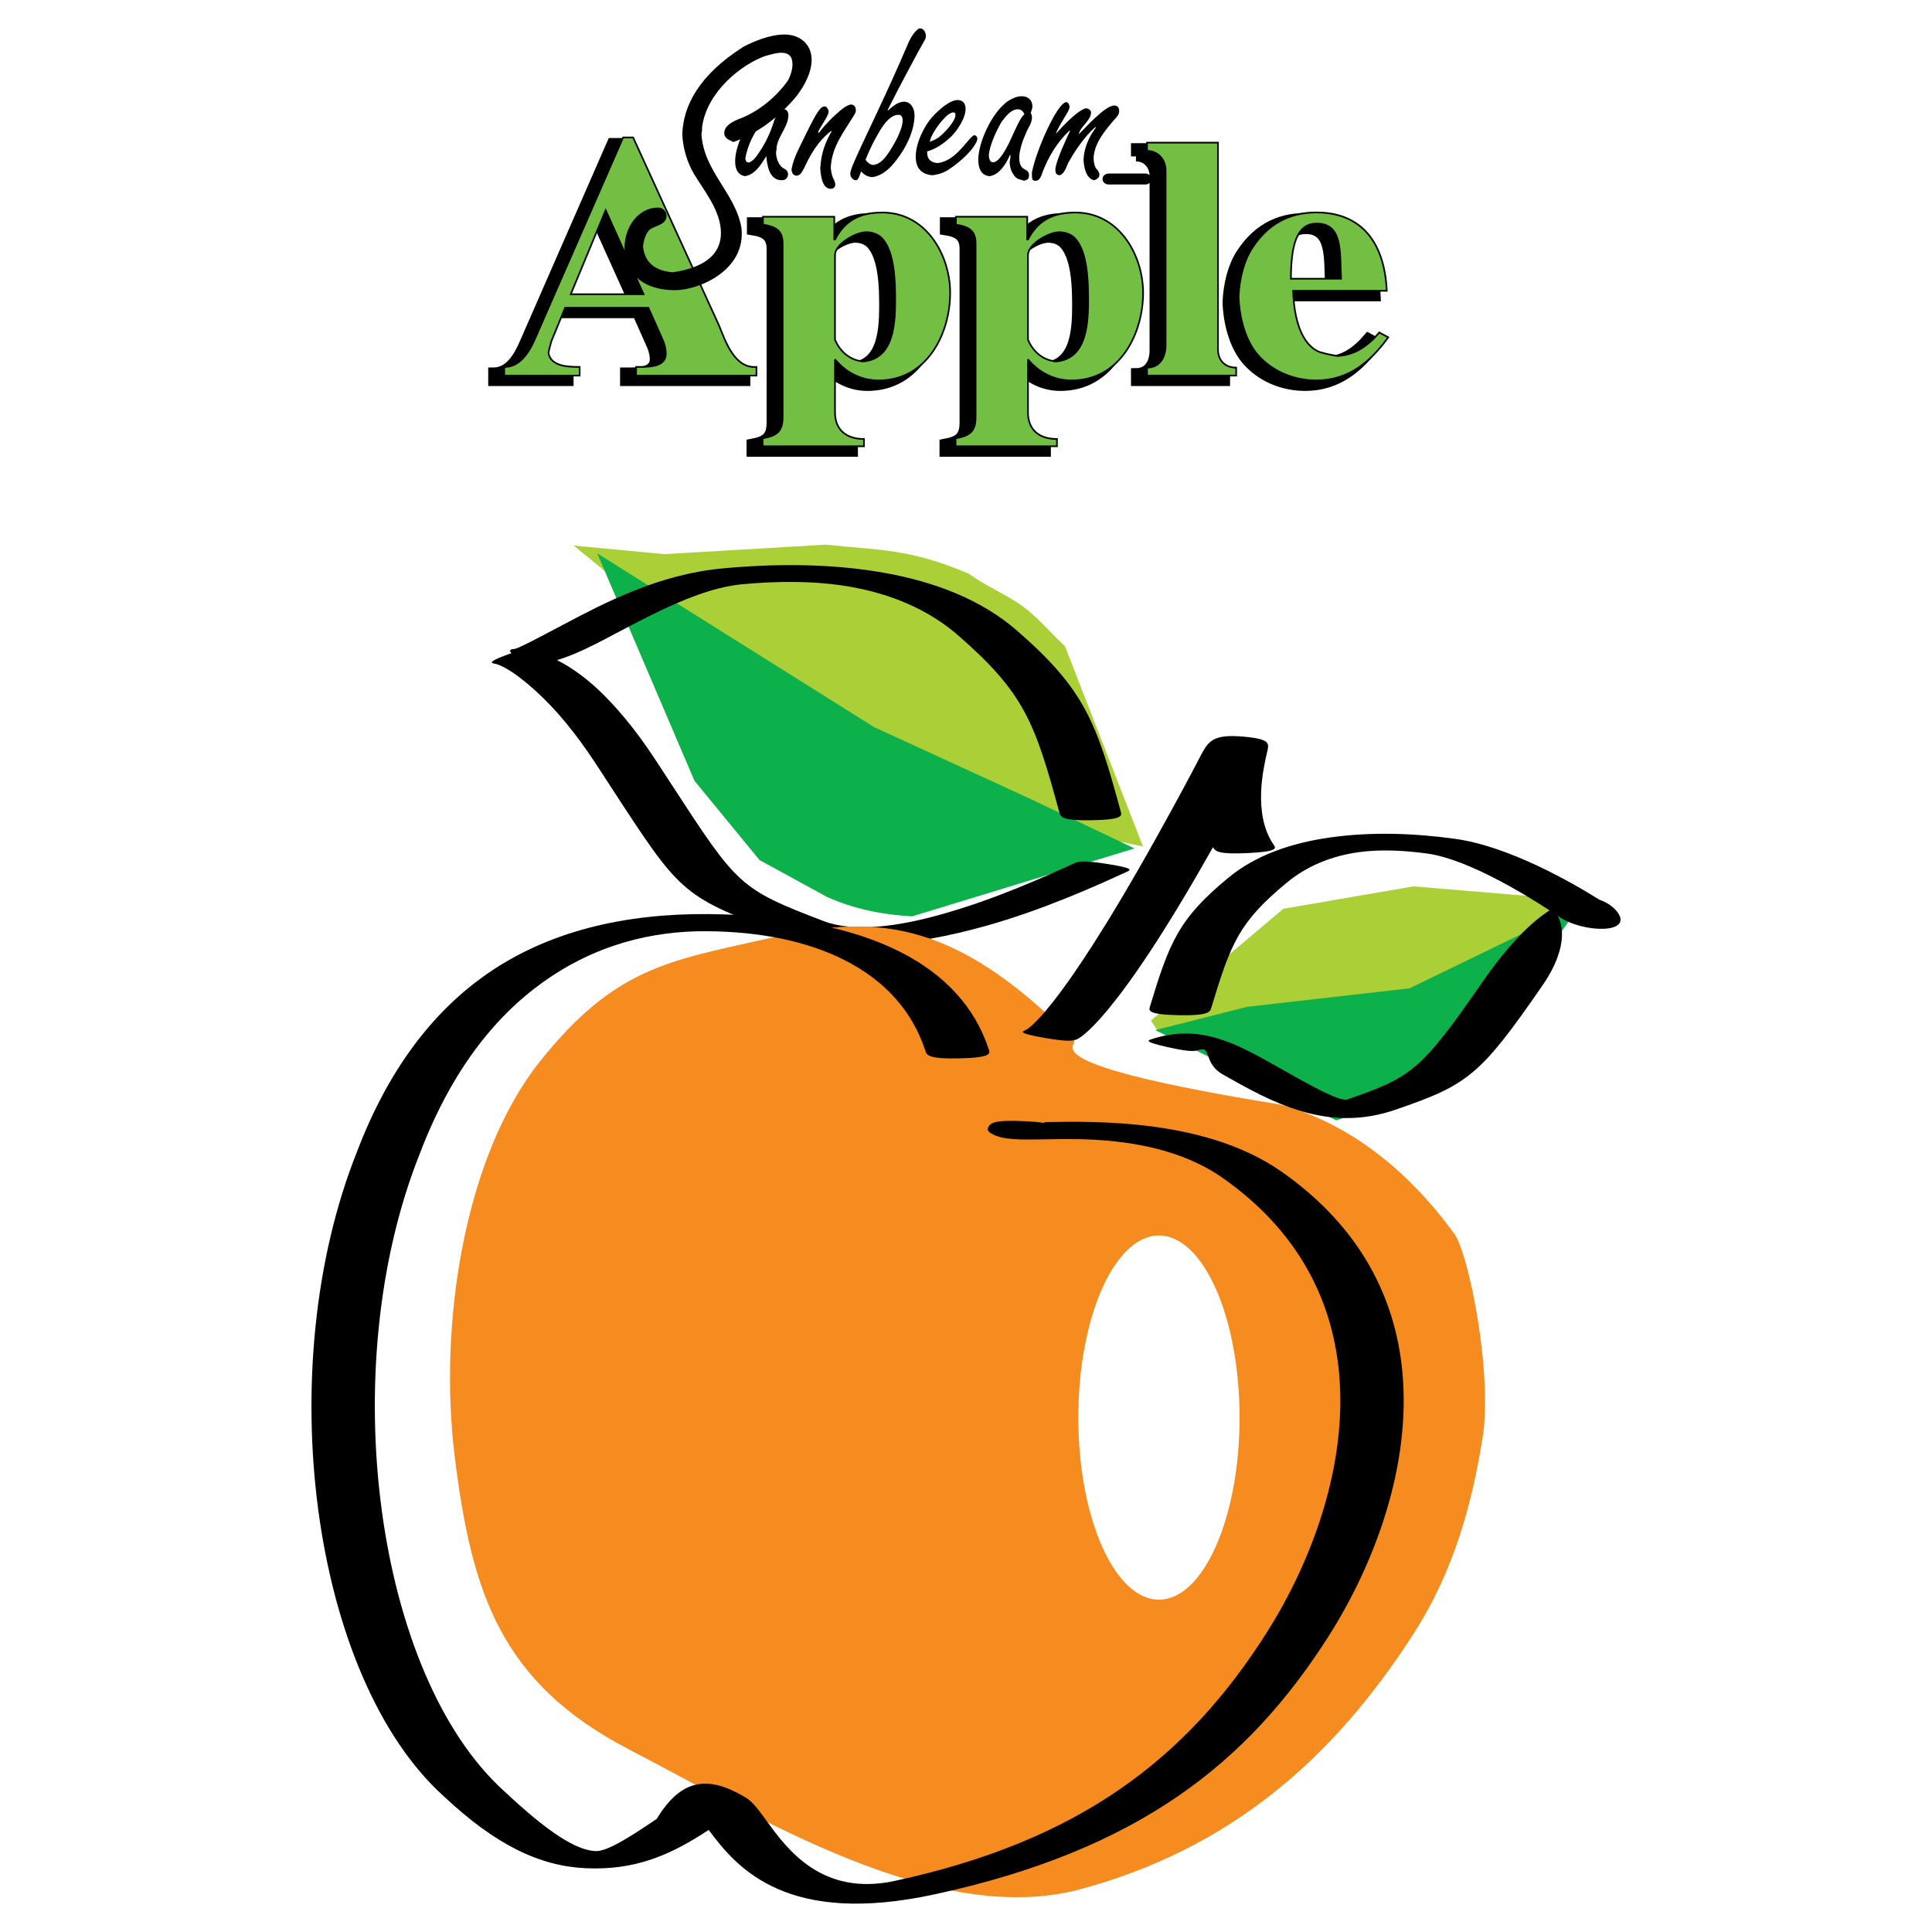
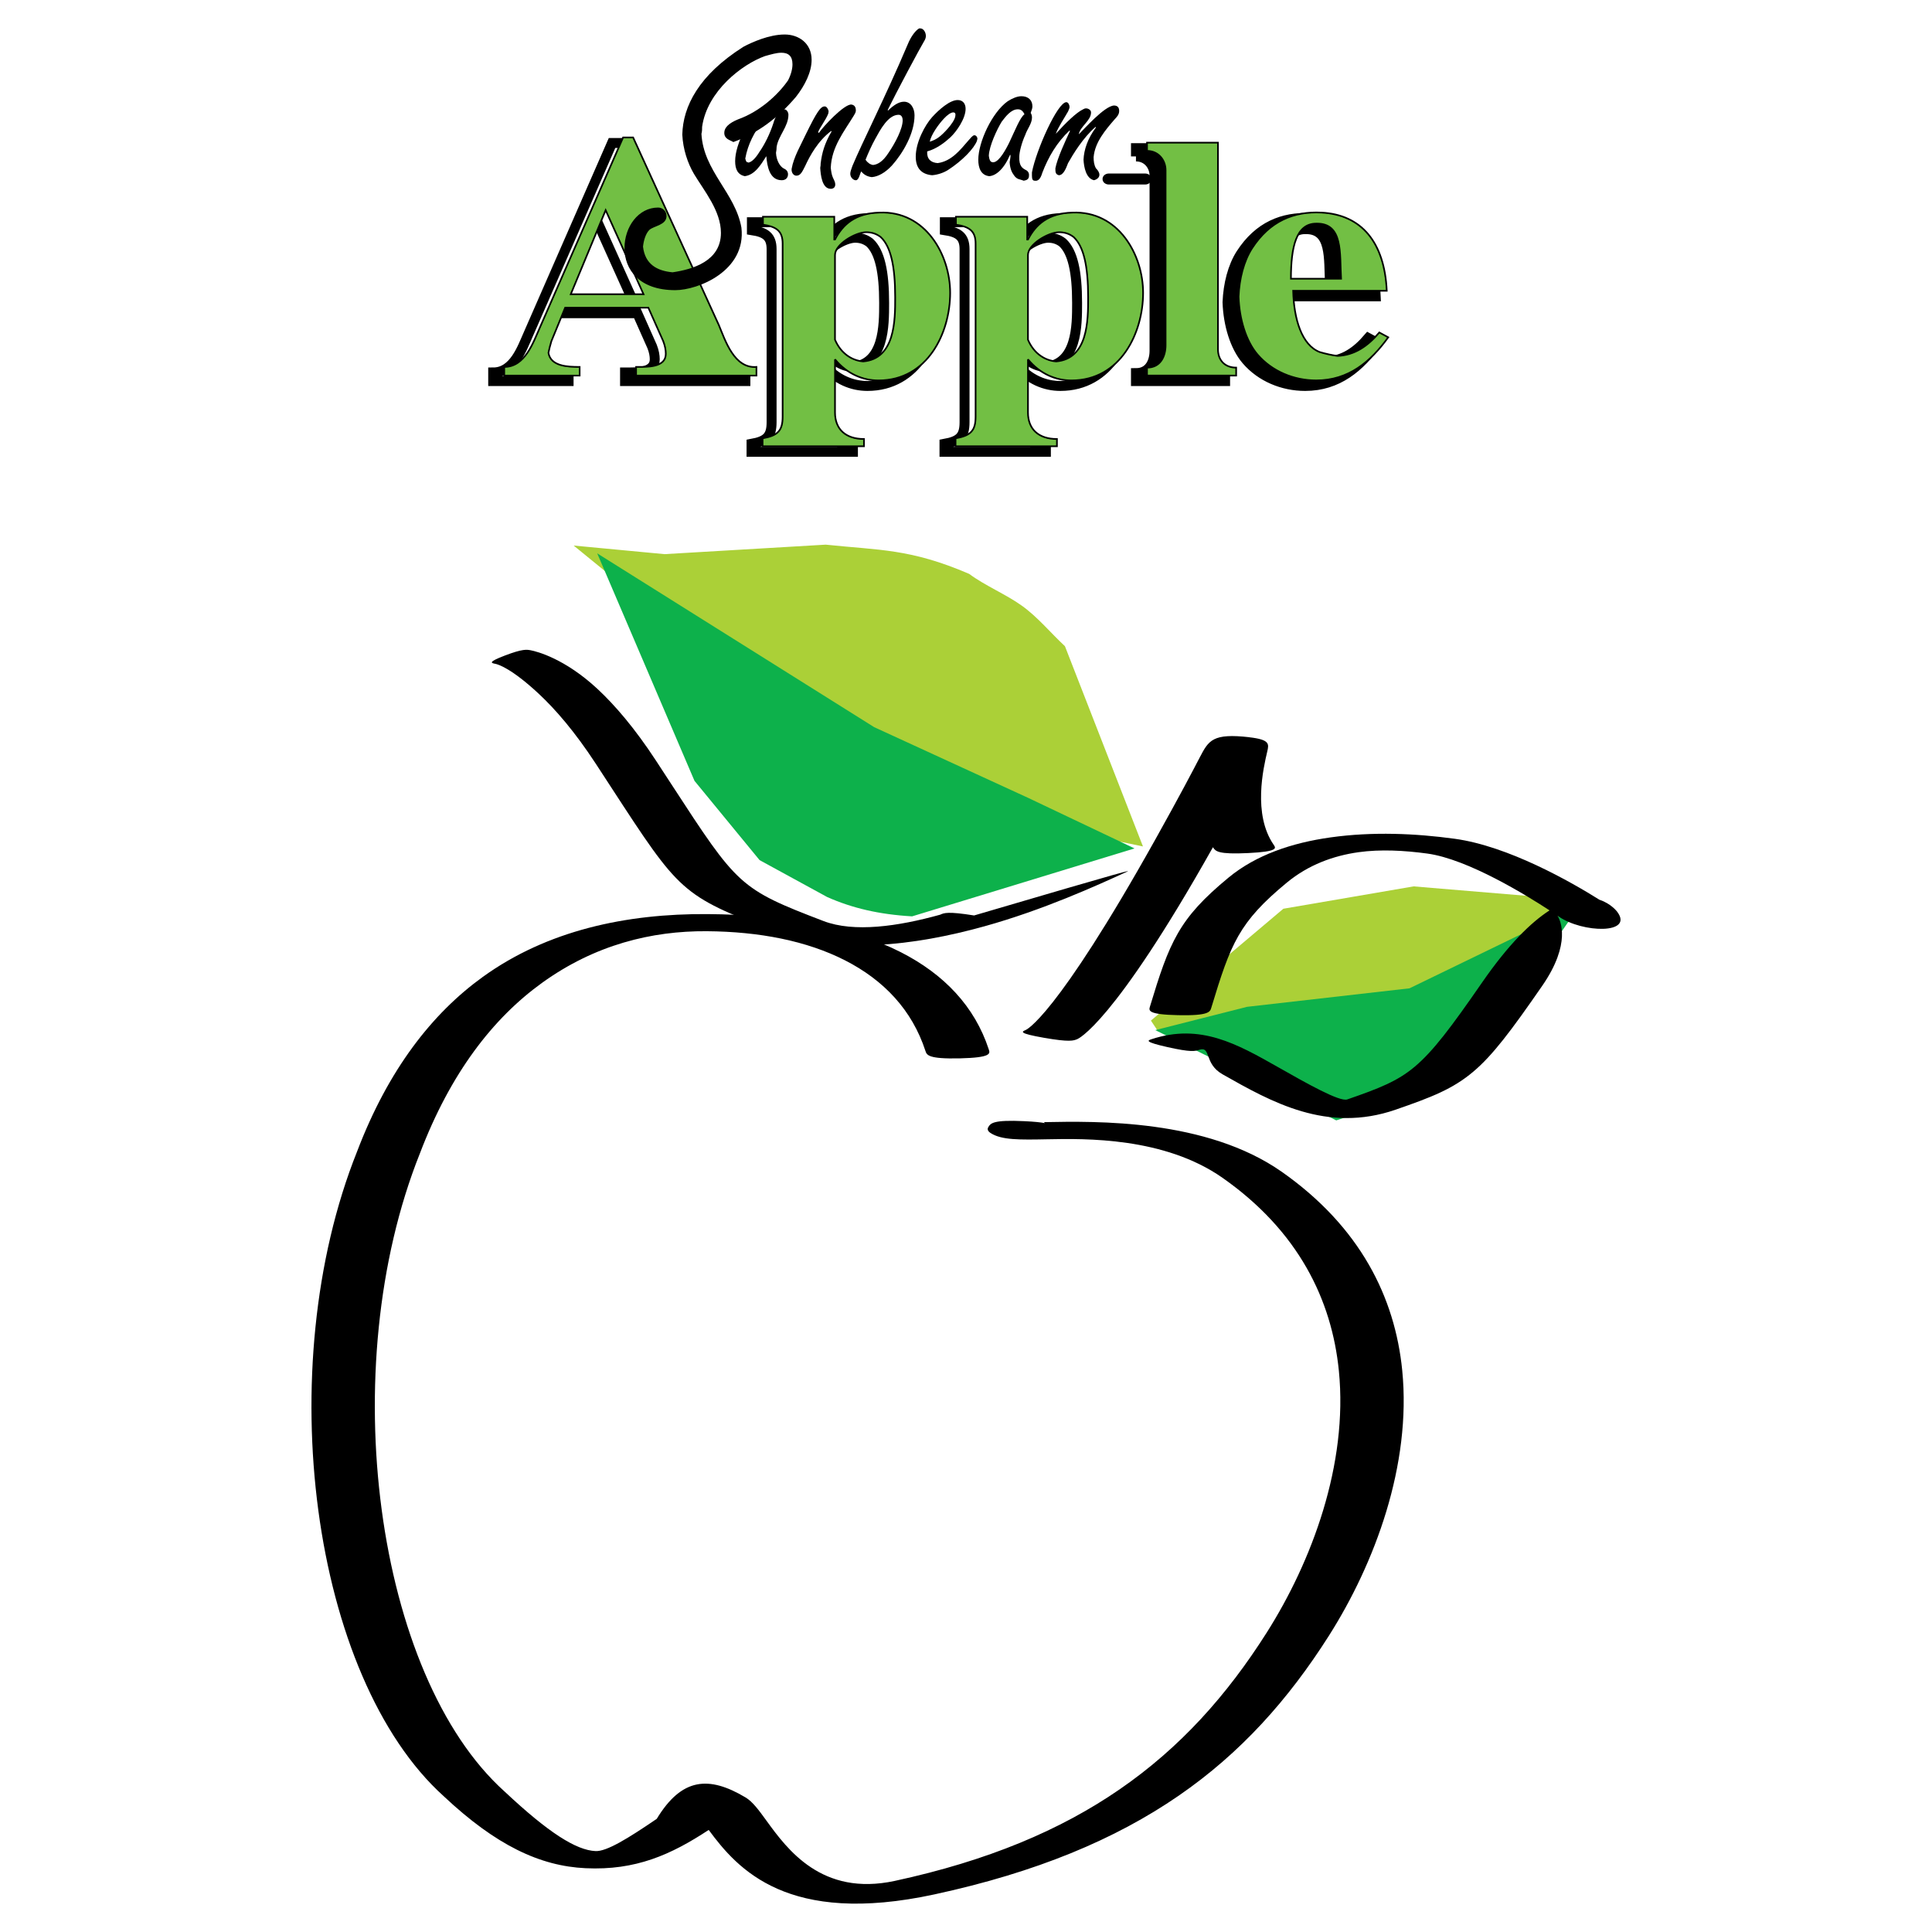
<svg xmlns="http://www.w3.org/2000/svg" version="1.0" id="Layer_1" x="0px" y="0px" width="192.756px" height="192.756px" viewBox="0 0 192.756 192.756" enable-background="new 0 0 192.756 192.756" xml:space="preserve">
  <g>
    <polygon fill-rule="evenodd" clip-rule="evenodd" fill="#FFFFFF" points="0,0 192.756,0 192.756,192.756 0,192.756 0,0  " />
    <path fill-rule="evenodd" clip-rule="evenodd" fill="#ABD037" d="M114.034,84.45l-7.785-19.979   c-1.415-1.311-2.712-2.91-4.302-4.042c-1.55-1.12-3.676-1.999-5.254-3.173c-5.892-2.534-8.936-2.348-14.311-2.916L66.3,55.287   l-9.066-0.857L78.429,71.72l30.812,11.735L114.034,84.45L114.034,84.45z" />
    <path fill-rule="evenodd" clip-rule="evenodd" fill="#0DB14B" d="M59.583,55.207l27.633,17.341l15.364,7.056l10.612,5.043   c-7.502,2.297-14.688,4.481-22.191,6.778c-3.329-0.193-5.985-0.828-8.47-1.926l-6.748-3.685l-6.494-7.91L59.583,55.207   L59.583,55.207z" />
-     <path d="M51.334,64.744c0.354-0.034,2.337-1.083,4.714-2.343c4.267-2.259,9.601-5.085,16.02-5.688   c5.149-0.484,10.766-0.52,16.155,0.438c5.011,0.891,9.674,2.657,13.253,5.774c3.373,2.938,5.346,5.203,6.792,7.882   c1.45,2.686,2.338,5.703,3.553,10.172c0.107,0.398,0.217,0.797-2.842,0.855c-3.059,0.059-3.167-0.34-3.275-0.739   c-1.218-4.482-2.102-7.494-3.48-10.05c-1.384-2.563-3.302-4.756-6.601-7.629c-3.093-2.694-6.841-4.17-10.744-4.864   c-3.525-0.626-7.33-0.59-10.875-0.257c-4.018,0.377-8.722,2.869-12.484,4.861c-2.968,1.572-5.443,2.883-8.179,3.144   c-0.411,0.04-0.823,0.079-1.826-0.699C50.512,64.822,50.923,64.783,51.334,64.744L51.334,64.744z" />
-     <path d="M112.425,86.977c-3.054,1.403-8.382,3.82-14.2,5.438c-7.027,1.954-14.729,2.866-21.065,0.438   c-9.153-3.507-9.346-3.802-16.185-14.305c-0.477-0.732-0.986-1.515-1.534-2.353c-2.1-3.211-4.036-5.436-5.687-6.976   c-2.719-2.534-4.056-2.935-4.331-2.988c-0.405-0.078-0.812-0.156,0.957-0.831c1.768-0.675,2.174-0.597,2.58-0.519   c0.615,0.119,3.406,0.829,6.671,3.872c1.688,1.574,3.672,3.855,5.831,7.157c0.548,0.838,1.058,1.621,1.535,2.353   c6.598,10.134,6.784,10.419,15.157,13.627c3.049,1.168,7.442,0.539,11.651-0.632c5.419-1.506,10.468-3.796,13.363-5.127   c0.376-0.172,0.751-0.345,3.38,0.078C113.176,86.632,112.801,86.804,112.425,86.977L112.425,86.977z" />
-     <path fill-rule="evenodd" clip-rule="evenodd" fill="#F68B1F" d="M107.153,103.791C94.798,91.15,86.682,91.367,76.685,93.618   c-9.996,2.251-15.314,2.9-22.791,12.251c-7.478,9.35-10.196,26.018-8.517,39.523s4.558,22.51,17.433,29.178   c12.875,6.666,30.588,17.834,45.062,13.896c14.475-3.941,24.87-12.555,33.147-25.455c4.118-6.408,5.838-13.074,6.877-19.438   c1.08-6.363-1.359-18.527-2.799-20.477c-2.879-3.982-8.677-10.562-17.394-12.9C102.315,106.086,107.673,104.311,107.153,103.791   L107.153,103.791z" />
+     <path d="M112.425,86.977c-3.054,1.403-8.382,3.82-14.2,5.438c-7.027,1.954-14.729,2.866-21.065,0.438   c-9.153-3.507-9.346-3.802-16.185-14.305c-0.477-0.732-0.986-1.515-1.534-2.353c-2.1-3.211-4.036-5.436-5.687-6.976   c-2.719-2.534-4.056-2.935-4.331-2.988c-0.405-0.078-0.812-0.156,0.957-0.831c1.768-0.675,2.174-0.597,2.58-0.519   c0.615,0.119,3.406,0.829,6.671,3.872c1.688,1.574,3.672,3.855,5.831,7.157c0.548,0.838,1.058,1.621,1.535,2.353   c6.598,10.134,6.784,10.419,15.157,13.627c3.049,1.168,7.442,0.539,11.651-0.632c0.376-0.172,0.751-0.345,3.38,0.078C113.176,86.632,112.801,86.804,112.425,86.977L112.425,86.977z" />
    <path d="M92.332,104.854c-1.332-4.082-4.143-7.061-8.025-9.041c-3.799-1.938-8.539-2.87-13.802-2.906   c-5.472-0.038-11.149,1.344-16.437,5.16c-4.872,3.518-9.111,8.961-12.178,17.016c-4.277,10.705-5.389,23.725-3.81,35.537   c1.575,11.779,5.818,22.322,12.255,28.115l0.012,0.01c4.416,4.146,7.15,5.848,9.067,5.938c1.102,0.053,3.222-1.248,6.109-3.217   c2.499-4.111,5.204-4.318,8.861-2.135c0.709,0.424,1.322,1.266,2.081,2.311c2.07,2.848,5.517,7.59,12.813,6.014   c9.259-2,16.504-5.053,22.425-9.131c6.061-4.174,10.709-9.389,14.664-15.619c4.505-7.098,8.142-16.797,7.213-26.137   c-0.704-7.084-4.034-13.945-11.61-19.26c-5.814-4.07-13.688-3.918-17.468-3.844c-2.758,0.053-4.58,0.09-5.672-0.625   c-0.284-0.186-0.359-0.389-0.212-0.615c0.233-0.355,0.468-0.715,3.578-0.566c0.993,0.047,1.644,0.113,2.063,0.197   c-0.075-0.059-0.12-0.1-0.104-0.1c5.256-0.102,16.201-0.314,23.714,4.945c7.861,5.514,11.31,12.566,12.031,19.82   c0.939,9.451-2.746,19.277-7.312,26.471c-4.041,6.365-8.79,11.693-14.984,15.959c-6.334,4.363-14.203,7.654-24.376,9.852   c-14.652,3.166-19.634-2.518-22.52-6.432c-3.772,2.48-7.292,4.055-12.281,3.82c-4.55-0.213-8.935-2.277-14.154-7.18l0.012,0.01   c-6.6-5.939-10.935-16.637-12.527-28.541c-1.586-11.863-0.458-24.965,3.859-35.771c3.126-8.211,7.499-13.797,12.548-17.441   c6.44-4.649,14.324-6.325,22.413-6.269c7.692,0.053,14.343,1.275,19.308,3.807c4.285,2.187,7.358,5.388,8.766,9.7   c0.133,0.406,0.266,0.812-2.895,0.887C92.597,105.664,92.464,105.258,92.332,104.854L92.332,104.854z" />
    <path d="M121.05,84.579c-0.011-0.017-0.022-0.035-0.034-0.052c-9.992,17.776-13.517,19.139-13.526,19.143   c-0.381,0.16-0.762,0.32-3.342-0.131c-2.581-0.453-2.2-0.613-1.819-0.773c0.009-0.004,2.941-1.115,12.992-19.108   c2.402-4.3,3.685-6.758,4.381-8.094c0.892-1.709,1.286-2.429,4.973-2.008h-0.048c2.084,0.235,1.982,0.672,1.806,1.427   c-0.382,1.632-1.462,6.25,0.641,9.299c0.234,0.34,0.469,0.68-2.542,0.829S121.285,84.919,121.05,84.579L121.05,84.579z" />
    <polygon fill-rule="evenodd" clip-rule="evenodd" fill="#ABD037" points="114.827,101.824 128.04,90.665 141.035,88.435    153.579,89.482 158.194,91.156 142.573,98.848 115.548,102.908 114.827,101.824  " />
    <polygon fill-rule="evenodd" clip-rule="evenodd" fill="#0DB14B" points="157.578,90.385 140.628,98.604 124.416,100.451    115.264,102.773 133.319,111.781 145.478,107.764 157.578,90.385  " />
    <path d="M114.898,103.678c4.867-1.598,8.521,0.473,12.621,2.795c2.868,1.627,6.14,3.48,6.9,3.217   c3.165-1.096,4.995-1.807,6.726-3.262c1.838-1.545,3.632-3.934,6.7-8.371c2.647-3.83,4.895-6.03,6.754-7.228   c-2.228-1.459-8.127-5.111-12.189-5.668c-2.28-0.312-4.694-0.441-6.863-0.137c-2.524,0.354-5.006,1.259-7.159,3.035   c-2.385,1.967-3.788,3.493-4.831,5.31c-1.035,1.802-1.735,3.965-2.71,7.188c-0.119,0.396-0.239,0.791-3.298,0.727   s-2.938-0.461-2.819-0.855c0.972-3.212,1.677-5.379,2.781-7.304c1.097-1.91,2.569-3.511,5.07-5.575   c2.733-2.254,6.313-3.463,10.17-4.003c4.212-0.59,8.498-0.395,12.383,0.137c5.356,0.733,11.568,4.283,14.45,6.088   c1.178,0.389,1.762,1.192,1.767,1.199c1.679,2.239-3.452,2.134-5.854,0.461c-0.001-0.001-0.033-0.024-0.094-0.065   c0.264,0.429,1.402,2.739-1.535,6.988c-3.119,4.512-4.956,6.951-6.892,8.578c-2.044,1.719-4.131,2.531-7.729,3.777   c-6.857,2.375-12.405-0.768-17.271-3.525c-1.897-1.074-1.104-2.848-2.347-2.441c-0.393,0.129-0.785,0.258-3.15-0.275   S114.506,103.805,114.898,103.678L114.898,103.678z" />
    <path fill-rule="evenodd" clip-rule="evenodd" fill="#FFFFFF" d="M115.626,123.266c4.432,0,8.046,8.16,8.046,18.166   s-3.614,18.166-8.046,18.166c-4.431,0-8.045-8.16-8.045-18.166S111.195,123.266,115.626,123.266L115.626,123.266z" />
-     <path fill-rule="evenodd" clip-rule="evenodd" d="M52.727,33.311c-0.63,1.409-1.445,3.85-3.521,3.85v0.859h7.523v-0.859   c-1.223,0-2.891-0.069-3.113-1.409c0.074-0.344,0.148-0.688,0.296-1.169l1.371-3.334h8.301l1.482,3.334   c0.185,0.481,0.259,0.894,0.259,1.272c0,1.375-1.853,1.306-2.964,1.306v0.859h12.006v-0.859c-2.223,0.172-3.113-2.647-3.743-4.159   l-8.56-18.735h-1.001L52.727,33.311L52.727,33.311z M59.323,21.52l3.78,8.387H55.84L59.323,21.52L59.323,21.52z" />
-     <path fill-rule="evenodd" clip-rule="evenodd" d="M82.207,36.404c1.223,1.478,2.816,2.103,4.336,2.103   c4.929,0,7.152-4.784,7.152-8.737c0-3.781-2.446-8.216-7.078-8.01c-2.372,0.069-3.631,1.169-4.41,2.682h-0.074v-2.269h-7.115v0.791   c1.334,0.207,1.964,0.619,1.964,1.891v17.262c0,1.409-0.482,1.891-2.001,2.166v0.791h10.117v-0.722   c-1.816,0-2.891-0.962-2.891-2.647V36.404L82.207,36.404z M88.21,30.217c0,2.303,0,6.119-3.187,6.394   c-1-0.069-2.187-0.688-2.816-2.166v-8.456c0-1.066,2.038-2.269,3.113-2.269c0.519,0,1,0.138,1.445,0.481   C87.765,25.129,88.21,27.089,88.21,30.217L88.21,30.217z" />
-     <path fill-rule="evenodd" clip-rule="evenodd" d="M101.458,36.404c1.223,1.478,2.816,2.103,4.336,2.103   c4.929,0,7.152-4.784,7.152-8.737c0-3.781-2.446-8.216-7.078-8.01c-2.372,0.069-3.632,1.169-4.41,2.682h-0.074v-2.269h-7.115v0.791   c1.334,0.207,1.964,0.619,1.964,1.891v17.262c0,1.409-0.482,1.891-2.001,2.166v0.791h10.117v-0.722   c-1.815,0-2.891-0.962-2.891-2.647V36.404L101.458,36.404z M107.462,30.217c0,2.303,0,6.119-3.188,6.394   c-1-0.069-2.187-0.688-2.816-2.166v-8.456c0-1.066,2.038-2.269,3.113-2.269c0.519,0,1,0.138,1.445,0.481   C107.017,25.129,107.462,27.089,107.462,30.217L107.462,30.217z" />
    <path fill-rule="evenodd" clip-rule="evenodd" d="M113.335,15.607c1.148,0,1.853,0.928,1.853,1.925v17.463   c0,1.066-0.481,2.234-1.853,2.234v0.791h8.894v-0.791c-1.148,0-1.815-0.756-1.815-1.822V14.782h-7.078V15.607L113.335,15.607z" />
    <path fill-rule="evenodd" clip-rule="evenodd" d="M123.804,25.335c-0.815,1.272-1.26,3.025-1.334,4.812   c0.074,2.234,0.741,4.435,1.89,5.775c1.445,1.685,3.632,2.584,5.855,2.584c3.261,0,5.447-1.896,7.189-4.303l-0.89-0.481   c-1.148,1.341-2.446,2.269-4.188,2.338c-0.519-0.069-1.149-0.207-1.741-0.378c-1.816-0.688-2.595-3.3-2.669-6.119h9.339   c-0.223-4.847-2.521-7.597-6.522-7.804C127.991,21.623,125.583,22.585,123.804,25.335L123.804,25.335z M130.215,22.86   c2.705-0.068,2.335,2.957,2.483,5.5h-5.003C127.695,25.198,128.214,22.86,130.215,22.86L130.215,22.86z" />
    <path fill="none" stroke="#000000" stroke-width="0.992" stroke-miterlimit="2.613" d="M52.727,33.311   c-0.63,1.409-1.445,3.85-3.521,3.85v0.859h7.523v-0.859c-1.223,0-2.891-0.069-3.113-1.409c0.074-0.344,0.148-0.688,0.296-1.169   l1.371-3.334h8.301l1.482,3.334c0.185,0.481,0.259,0.894,0.259,1.272c0,1.375-1.853,1.306-2.964,1.306v0.859h12.006v-0.859   c-2.223,0.172-3.113-2.647-3.743-4.159l-8.56-18.735h-1.001L52.727,33.311L52.727,33.311z M59.323,21.52l3.78,8.387H55.84   L59.323,21.52L59.323,21.52z M82.207,36.404c1.223,1.479,2.816,2.103,4.336,2.103c4.929,0,7.152-4.784,7.152-8.737   c0-3.781-2.445-8.216-7.078-8.01c-2.372,0.069-3.631,1.169-4.41,2.682h-0.074v-2.269h-7.115v0.791   c1.334,0.206,1.964,0.619,1.964,1.891v17.262c0,1.409-0.482,1.891-2.001,2.166v0.791h10.117v-0.722   c-1.816,0-2.891-0.962-2.891-2.647V36.404L82.207,36.404z M88.21,30.217c0,2.303,0,6.119-3.187,6.394   c-1-0.069-2.187-0.688-2.816-2.166v-8.456c0-1.066,2.038-2.269,3.113-2.269c0.519,0,1,0.138,1.445,0.481   C87.765,25.129,88.21,27.089,88.21,30.217L88.21,30.217z M101.458,36.404c1.223,1.479,2.816,2.103,4.336,2.103   c4.929,0,7.152-4.784,7.152-8.737c0-3.781-2.446-8.216-7.078-8.01c-2.372,0.069-3.632,1.169-4.41,2.682h-0.074v-2.269h-7.115v0.791   c1.334,0.206,1.964,0.619,1.964,1.891v17.262c0,1.409-0.482,1.891-2.001,2.166v0.791h10.117v-0.722   c-1.815,0-2.891-0.962-2.891-2.647V36.404L101.458,36.404z M107.462,30.217c0,2.303,0,6.119-3.188,6.394   c-1-0.069-2.187-0.688-2.816-2.166v-8.456c0-1.066,2.038-2.269,3.113-2.269c0.519,0,1,0.138,1.445,0.481   C107.017,25.129,107.462,27.089,107.462,30.217L107.462,30.217z M113.335,15.607c1.148,0,1.853,0.928,1.853,1.925v17.463   c0,1.066-0.481,2.234-1.853,2.234v0.791h8.894v-0.791c-1.148,0-1.815-0.756-1.815-1.822V14.782h-7.078V15.607L113.335,15.607z    M123.804,25.335c-0.815,1.272-1.26,3.025-1.334,4.813c0.074,2.234,0.741,4.434,1.89,5.775c1.445,1.685,3.632,2.584,5.855,2.584   c3.261,0,5.447-1.896,7.189-4.303l-0.89-0.481c-1.148,1.341-2.446,2.269-4.188,2.338c-0.519-0.069-1.149-0.207-1.741-0.378   c-1.816-0.688-2.595-3.3-2.669-6.119h9.339c-0.223-4.847-2.521-7.597-6.522-7.804C127.991,21.623,125.583,22.585,123.804,25.335   L123.804,25.335z M130.215,22.86c2.705-0.068,2.335,2.957,2.483,5.5h-5.003C127.695,25.198,128.214,22.86,130.215,22.86   L130.215,22.86z" />
    <path fill-rule="evenodd" clip-rule="evenodd" fill="#72BF44" d="M53.829,32.76c-0.63,1.409-1.445,3.85-3.52,3.85v0.86h7.522v-0.86   c-1.223,0-2.891-0.068-3.113-1.409c0.074-0.344,0.148-0.688,0.296-1.169l1.371-3.334h8.301l1.482,3.334   c0.185,0.481,0.259,0.894,0.259,1.272c0,1.375-1.853,1.306-2.964,1.306v0.86h12.007v-0.86c-2.224,0.172-3.113-2.647-3.743-4.159   l-8.56-18.735h-1.001L53.829,32.76L53.829,32.76z M60.426,20.969l3.78,8.388h-7.263L60.426,20.969L60.426,20.969z" />
    <path fill-rule="evenodd" clip-rule="evenodd" fill="#72BF44" d="M83.309,35.854c1.223,1.478,2.816,2.103,4.336,2.103   c4.929,0,7.152-4.784,7.152-8.737c0-3.781-2.445-8.216-7.078-8.009c-2.372,0.068-3.632,1.168-4.41,2.681h-0.074v-2.269H76.12v0.791   c1.334,0.206,1.964,0.619,1.964,1.891v17.262c0,1.41-0.481,1.891-2.001,2.166v0.791h10.117V43.8c-1.815,0-2.891-0.963-2.891-2.647   V35.854L83.309,35.854z M89.312,29.666c0,2.303,0,6.119-3.188,6.394c-1-0.069-2.186-0.688-2.816-2.166v-8.457   c0-1.065,2.039-2.269,3.113-2.269c0.519,0,1,0.137,1.445,0.481C88.867,24.578,89.312,26.538,89.312,29.666L89.312,29.666z" />
    <path fill-rule="evenodd" clip-rule="evenodd" fill="#72BF44" d="M102.561,35.854c1.223,1.478,2.816,2.103,4.335,2.103   c4.929,0,7.152-4.784,7.152-8.737c0-3.781-2.445-8.216-7.078-8.009c-2.371,0.068-3.631,1.168-4.409,2.681h-0.074v-2.269h-7.115   v0.791c1.334,0.206,1.964,0.619,1.964,1.891v17.262c0,1.41-0.481,1.891-2.001,2.166v0.791h10.117V43.8   c-1.816,0-2.891-0.963-2.891-2.647V35.854L102.561,35.854z M108.563,29.666c0,2.303,0,6.119-3.187,6.394   c-1.001-0.069-2.187-0.688-2.816-2.166v-8.457c0-1.065,2.038-2.269,3.112-2.269c0.519,0,1.001,0.137,1.445,0.481   C108.119,24.578,108.563,26.538,108.563,29.666L108.563,29.666z" />
    <path fill-rule="evenodd" clip-rule="evenodd" fill="#72BF44" d="M114.438,15.056c1.148,0,1.853,0.928,1.853,1.925v17.463   c0,1.066-0.481,2.234-1.853,2.234v0.791h8.894v-0.791c-1.148,0-1.815-0.756-1.815-1.822V14.231h-7.078V15.056L114.438,15.056z" />
    <path fill-rule="evenodd" clip-rule="evenodd" fill="#72BF44" d="M124.906,24.784c-0.815,1.272-1.261,3.025-1.334,4.813   c0.073,2.234,0.74,4.434,1.89,5.775c1.445,1.685,3.632,2.584,5.855,2.584c3.261,0,5.447-1.896,7.188-4.303l-0.889-0.481   c-1.149,1.341-2.446,2.269-4.188,2.338c-0.52-0.069-1.149-0.207-1.742-0.378c-1.815-0.688-2.594-3.3-2.668-6.119h9.339   c-0.223-4.847-2.521-7.597-6.522-7.803C129.094,21.072,126.685,22.034,124.906,24.784L124.906,24.784z M131.317,22.31   c2.705-0.069,2.334,2.956,2.482,5.5h-5.003C128.797,24.647,129.315,22.31,131.317,22.31L131.317,22.31z" />
    <path fill="none" stroke="#000000" stroke-width="0.165" stroke-miterlimit="2.613" d="M53.829,32.76   c-0.63,1.409-1.445,3.85-3.52,3.85v0.86h7.522v-0.86c-1.223,0-2.891-0.068-3.113-1.409c0.074-0.344,0.148-0.688,0.296-1.169   l1.371-3.334h8.301l1.482,3.334c0.185,0.481,0.259,0.894,0.259,1.272c0,1.375-1.853,1.306-2.964,1.306v0.86h12.007v-0.86   c-2.224,0.172-3.113-2.647-3.743-4.159l-8.56-18.735h-1.001L53.829,32.76L53.829,32.76z M60.426,20.969l3.78,8.388h-7.263   L60.426,20.969L60.426,20.969z M83.309,35.854c1.223,1.478,2.816,2.103,4.336,2.103c4.929,0,7.152-4.784,7.152-8.737   c0-3.781-2.445-8.216-7.078-8.009c-2.372,0.068-3.632,1.168-4.41,2.681h-0.074v-2.269H76.12v0.791   c1.334,0.206,1.964,0.619,1.964,1.891v17.262c0,1.41-0.481,1.891-2.001,2.166v0.791h10.117V43.8c-1.815,0-2.891-0.963-2.891-2.647   V35.854L83.309,35.854z M89.312,29.666c0,2.303,0,6.119-3.188,6.394c-1-0.069-2.186-0.688-2.816-2.166v-8.457   c0-1.065,2.039-2.269,3.113-2.269c0.519,0,1,0.137,1.445,0.481C88.867,24.578,89.312,26.538,89.312,29.666L89.312,29.666z    M102.561,35.854c1.223,1.478,2.816,2.103,4.335,2.103c4.929,0,7.152-4.784,7.152-8.737c0-3.781-2.445-8.216-7.078-8.009   c-2.371,0.068-3.631,1.168-4.409,2.681h-0.074v-2.269h-7.115v0.791c1.334,0.206,1.964,0.619,1.964,1.891v17.262   c0,1.41-0.481,1.891-2.001,2.166v0.791h10.117V43.8c-1.816,0-2.891-0.963-2.891-2.647V35.854L102.561,35.854z M108.563,29.666   c0,2.303,0,6.119-3.187,6.394c-1.001-0.069-2.187-0.688-2.816-2.166v-8.457c0-1.065,2.038-2.269,3.112-2.269   c0.519,0,1.001,0.137,1.445,0.481C108.119,24.578,108.563,26.538,108.563,29.666L108.563,29.666z M114.438,15.056   c1.148,0,1.853,0.928,1.853,1.925v17.463c0,1.066-0.481,2.234-1.853,2.234v0.791h8.894v-0.791c-1.148,0-1.815-0.756-1.815-1.822   V14.231h-7.078V15.056L114.438,15.056z M124.906,24.784c-0.815,1.272-1.261,3.025-1.334,4.813c0.073,2.234,0.74,4.434,1.89,5.775   c1.445,1.685,3.632,2.584,5.855,2.584c3.261,0,5.447-1.896,7.188-4.303l-0.889-0.481c-1.149,1.341-2.446,2.269-4.188,2.338   c-0.52-0.069-1.149-0.207-1.742-0.378c-1.815-0.688-2.594-3.3-2.668-6.119h9.339c-0.223-4.847-2.521-7.597-6.522-7.803   C129.094,21.072,126.685,22.034,124.906,24.784L124.906,24.784z M131.317,22.31c2.705-0.069,2.334,2.956,2.482,5.5h-5.003   C128.797,24.647,129.315,22.31,131.317,22.31L131.317,22.31z" />
    <path fill-rule="evenodd" clip-rule="evenodd" d="M69.246,17.366c1.005,1.67,2.681,3.675,2.681,5.866   c0,2.822-2.814,3.638-4.825,3.936c-1.575-0.148-2.748-0.817-2.949-2.562c0.067-0.631,0.268-1.299,0.636-1.671   c0.469-0.408,1.709-0.482,1.709-1.374c0-0.52-0.402-0.854-0.838-0.854c-1.977,0-3.356,1.931-3.356,4.047s1.446,4.196,5.065,4.196   c2.279,0,7.104-1.931,6.602-6.238c-0.604-3.453-3.787-5.644-3.988-9.356c0.067-0.26,0.067-0.482,0.067-0.705   c0.503-3.564,3.988-6.238,6.267-7.055c0.67-0.186,1.173-0.334,1.642-0.334c0.704,0,1.106,0.334,1.106,1.151   c0,0.446-0.134,1.002-0.436,1.597c-1.005,1.448-2.815,3.119-4.993,3.898c-0.905,0.371-1.374,0.817-1.374,1.336   c0,0.631,0.536,0.706,0.905,0.928c2.446-0.891,4.457-2.413,6.233-4.492c0.905-1.151,1.575-2.488,1.575-3.713   c0-1.671-1.307-2.525-2.681-2.525c-1.575,0-3.284,0.78-4.122,1.225c-4.457,2.822-6.032,5.941-6.099,8.762   C68.14,14.878,68.609,16.29,69.246,17.366L69.246,17.366z" />
    <path fill-rule="evenodd" clip-rule="evenodd" d="M76.456,15.583c0.086,1.021,0.321,2.398,1.543,2.398   c0.407,0,0.621-0.261,0.621-0.593c0-0.285-0.171-0.475-0.45-0.594c-0.343-0.19-0.707-0.76-0.75-1.543   c0.043-0.237,0.064-0.404,0.064-0.594c0.171-1.116,1.178-2.042,1.178-3.205c0-0.238-0.171-0.546-0.407-0.546   c-0.6,0-0.964,0.926-1.093,1.377c-0.343,1.068-0.878,2.137-1.393,2.873c-0.407,0.665-0.793,1.021-1.114,1.068   c-0.043-0.047-0.086-0.047-0.128-0.047c-0.086-0.047-0.129-0.19-0.171-0.356c0.257-1.448,0.921-2.659,1.757-3.775   c0.214-0.214,0.622-0.688,0.622-1.021c0-0.071-0.043-0.119-0.043-0.167c-0.086-0.143-0.193-0.237-0.407-0.237   c-0.6,0-1.542,1.424-2.014,2.35c-0.579,1.164-0.925,2.232-0.925,3.11c0,0.807,0.261,1.353,0.968,1.495   C75.32,17.435,75.898,16.461,76.456,15.583L76.456,15.583z" />
    <path fill-rule="evenodd" clip-rule="evenodd" d="M82.927,13.066l0.042,0.047c-0.707,1.211-0.964,2.137-1.093,3.205   c0,0.095,0,0.237-0.042,0.427c0.042,0.688,0.171,2.093,1.05,2.093c0.257,0,0.45-0.143,0.45-0.428c0-0.194-0.064-0.336-0.235-0.692   c-0.129-0.285-0.171-0.617-0.214-0.973c0.085-2.089,1.307-3.585,2.292-5.199c0.086-0.143,0.214-0.333,0.214-0.522   c0-0.261-0.085-0.546-0.45-0.594c-0.728-0.047-2.807,2.184-3.235,2.825l-0.085-0.047c0.085-0.356,0.771-1.235,1.007-1.852   c0-0.047,0.043-0.143,0.043-0.237c0-0.143-0.171-0.499-0.364-0.499c-0.429-0.047-0.835,0.593-1.886,2.73   c-0.514,1.116-1.225,2.279-1.439,3.49c-0.043,0.356,0.171,0.688,0.475,0.688c0.407,0,0.579-0.379,0.878-0.973   C80.784,15.583,81.577,14.087,82.927,13.066L82.927,13.066z" />
    <path fill-rule="evenodd" clip-rule="evenodd" d="M88.562,10.977c0.835-1.709,3.149-6.054,3.728-7.027   c0.043-0.095,0.086-0.238,0.086-0.333c0-0.427-0.257-0.783-0.557-0.783c-0.021,0-0.064,0-0.107,0   c-0.3,0.142-0.814,0.736-1.178,1.662c-2.143,5.057-4.607,9.923-5.489,12.06c-0.128,0.356-0.214,0.594-0.214,0.783   c0,0.38,0.346,0.688,0.604,0.641c0.278-0.071,0.364-0.688,0.493-0.878c0.257,0.333,0.622,0.522,1.05,0.57   c0.622-0.047,1.329-0.427,2.014-1.163c1.114-1.258,2.25-3.205,2.25-5.009c0-0.688-0.364-1.353-1.05-1.353   c-0.536,0-1.071,0.38-1.586,0.878L88.562,10.977L88.562,10.977z M86.355,15.939c0.278-0.688,0.579-1.377,0.985-2.113   c0.472-0.855,1.264-2.374,2.314-2.374c0.3,0,0.407,0.285,0.407,0.546c0,0.854-0.75,2.279-1.414,3.252   c-0.536,0.831-1.05,1.163-1.542,1.21C86.805,16.414,86.548,16.224,86.355,15.939L86.355,15.939z" />
    <path fill-rule="evenodd" clip-rule="evenodd" d="M92.504,15.108c0.964-0.261,1.8-0.926,2.335-1.424c0.6-0.57,1.5-1.852,1.5-2.825   c0-0.57-0.321-0.878-0.793-0.878c-0.792,0-1.885,0.974-2.55,1.709c-0.707,0.783-1.632,2.493-1.632,3.941   c0,1.163,0.582,1.757,1.632,1.852c0.557-0.047,1.136-0.237,1.586-0.522c1.436-0.926,2.614-2.16,2.893-2.92   c0-0.095,0.042-0.119,0.042-0.213c0-0.143-0.128-0.333-0.3-0.333c-0.193,0-0.407,0.333-0.536,0.451   c-0.921,1.068-1.757,2.137-3.128,2.327C92.869,16.224,92.461,15.868,92.504,15.108L92.504,15.108z M92.762,14.135   c0.15-0.736,0.9-1.757,1.414-2.303c0.343-0.379,0.707-0.617,0.921-0.617s0.257,0.143,0.214,0.38   c-0.043,0.333-0.429,0.878-0.771,1.258C93.875,13.588,93.469,13.921,92.762,14.135L92.762,14.135z" />
    <path fill-rule="evenodd" clip-rule="evenodd" d="M100.818,15.488c0,0.237-0.043,0.451-0.086,0.688   c0.043,0.665,0.214,1.021,0.429,1.306c0.3,0.451,0.578,0.38,0.964,0.546c0.343-0.047,0.536-0.166,0.536-0.499   c0.042-0.332-0.193-0.522-0.322-0.57c-0.3-0.166-0.686-0.356-0.643-1.329c0-0.475,0.257-1.448,0.601-2.184   c0.171-0.546,0.664-1.116,0.664-1.709c0-0.19-0.043-0.333-0.129-0.475c0.086-0.237,0.172-0.451,0.172-0.641   c0-0.641-0.429-1.021-1.093-1.021c-0.407,0-0.879,0.19-1.372,0.499c-1.563,1.116-2.935,4.083-2.935,5.84   c0,0.807,0.257,1.543,1.092,1.638c0.665-0.047,1.457-0.688,2.079-2.136L100.818,15.488L100.818,15.488z M102.211,11.404   c-0.429,0.285-0.965,1.662-1.543,2.873c-0.557,1.116-1.179,2.042-1.692,1.899c-0.193-0.047-0.279-0.261-0.321-0.641   c0.042-0.973,0.792-2.587,1.285-3.395c0.386-0.499,0.921-1.235,1.607-1.235C101.825,10.906,102.039,11.025,102.211,11.404   L102.211,11.404z" />
    <path fill-rule="evenodd" clip-rule="evenodd" d="M105.339,13.351c0.215-0.641,0.879-1.614,1.222-2.231   c0.064-0.166,0.149-0.309,0.149-0.451c0-0.19-0.128-0.475-0.321-0.475c-0.878,0-3.024,4.819-3.432,7.003c0,0.095,0,0.19,0,0.332   c0,0.333,0.064,0.499,0.278,0.499c0.304,0.048,0.561-0.119,0.754-0.783c0.6-1.567,1.436-3.015,2.721-4.226l0.043,0.047   c-0.407,0.878-1.285,2.754-1.457,3.727c0,0.356,0,0.594,0.343,0.688c0.493,0,0.75-0.783,0.922-1.21   c0.493-0.878,1.5-2.541,2.742-3.609l0.043,0.048c-0.835,1.116-1.2,2.231-1.242,3.229c0.042,0.76,0.257,1.875,1.05,2.042   c0.192-0.047,0.535-0.213,0.535-0.546c0-0.237-0.171-0.475-0.343-0.641c-0.192-0.333-0.235-0.712-0.235-1.116   c0.128-1.496,1.2-2.73,2.078-3.751c0.215-0.237,0.472-0.475,0.472-0.854c0-0.356-0.172-0.546-0.515-0.546   c-0.964,0.047-3.042,2.421-3.514,2.872c0.129-0.783,1.222-1.353,1.222-2.184c0-0.261-0.301-0.403-0.493-0.403   c-0.129,0-0.215,0.047-0.3,0.095C107.396,11.214,106.304,12.283,105.339,13.351L105.339,13.351z" />
    <path fill-rule="evenodd" clip-rule="evenodd" stroke="#000000" stroke-width="0.216" stroke-miterlimit="2.613" d="   M110.629,17.42h3.623c0.285,0,0.518,0.19,0.518,0.423v0.035c0,0.233-0.232,0.423-0.518,0.423h-3.623   c-0.285,0-0.518-0.19-0.518-0.423v-0.035C110.111,17.61,110.344,17.42,110.629,17.42L110.629,17.42z" />
  </g>
</svg>